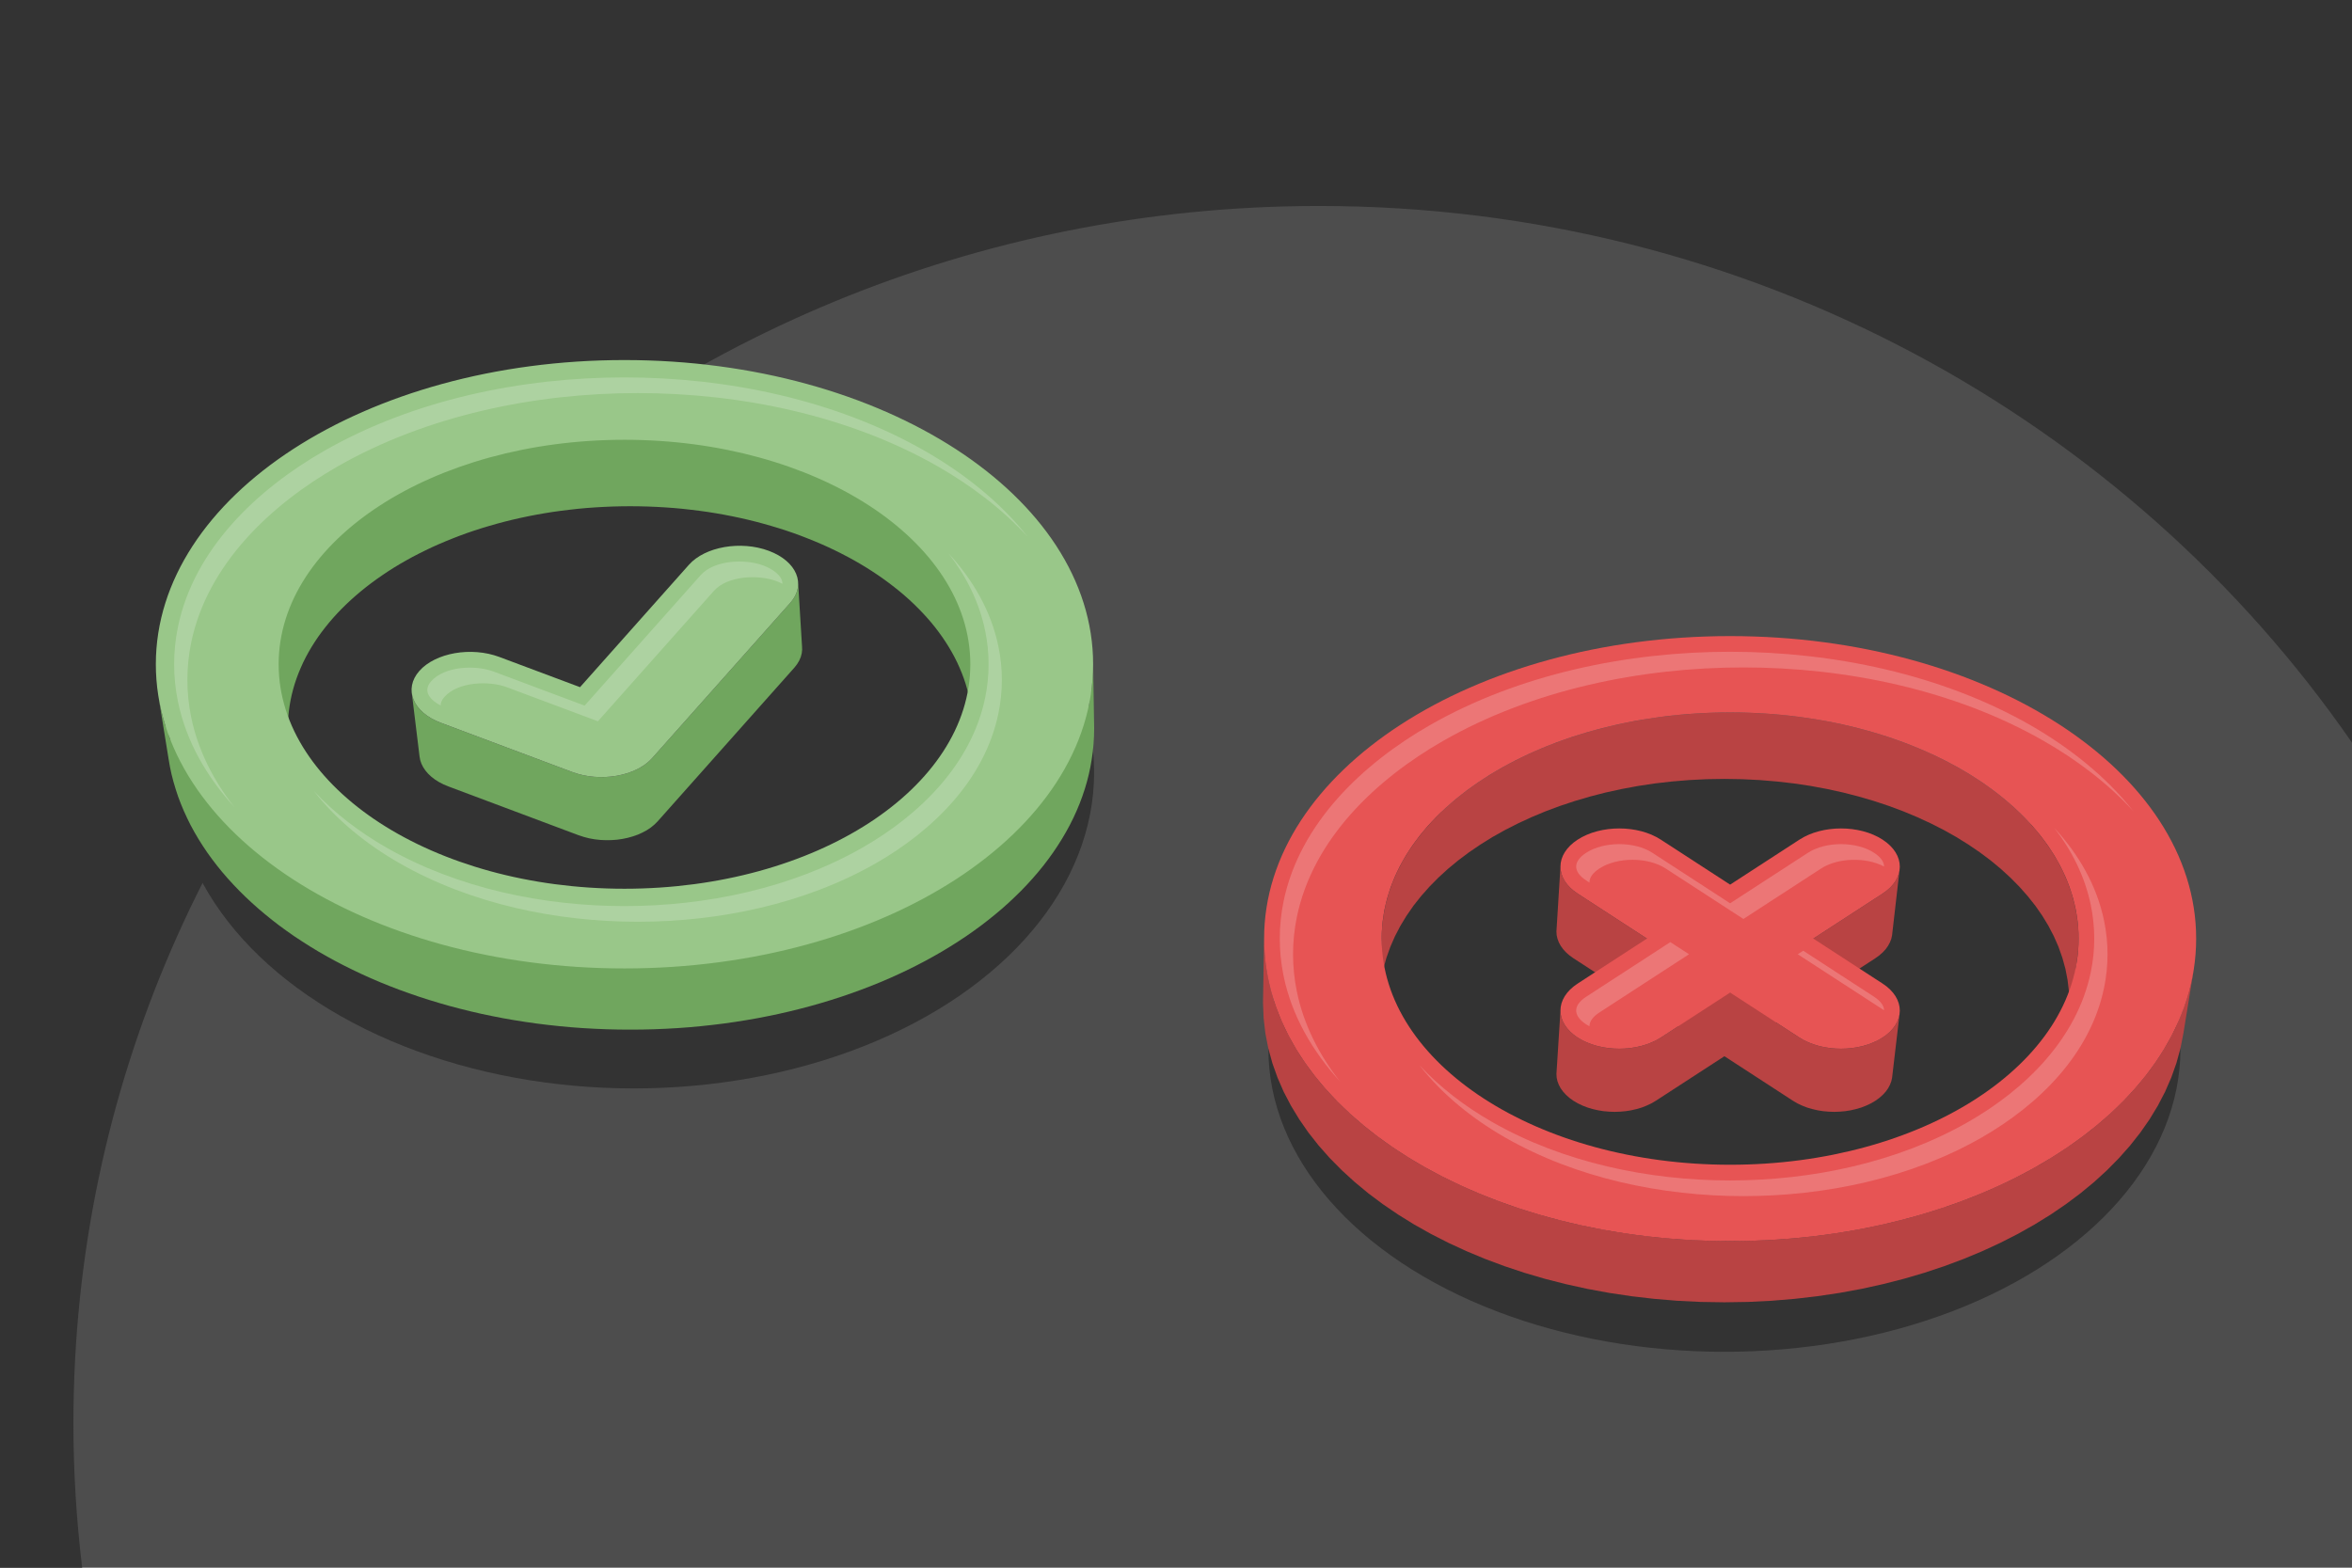
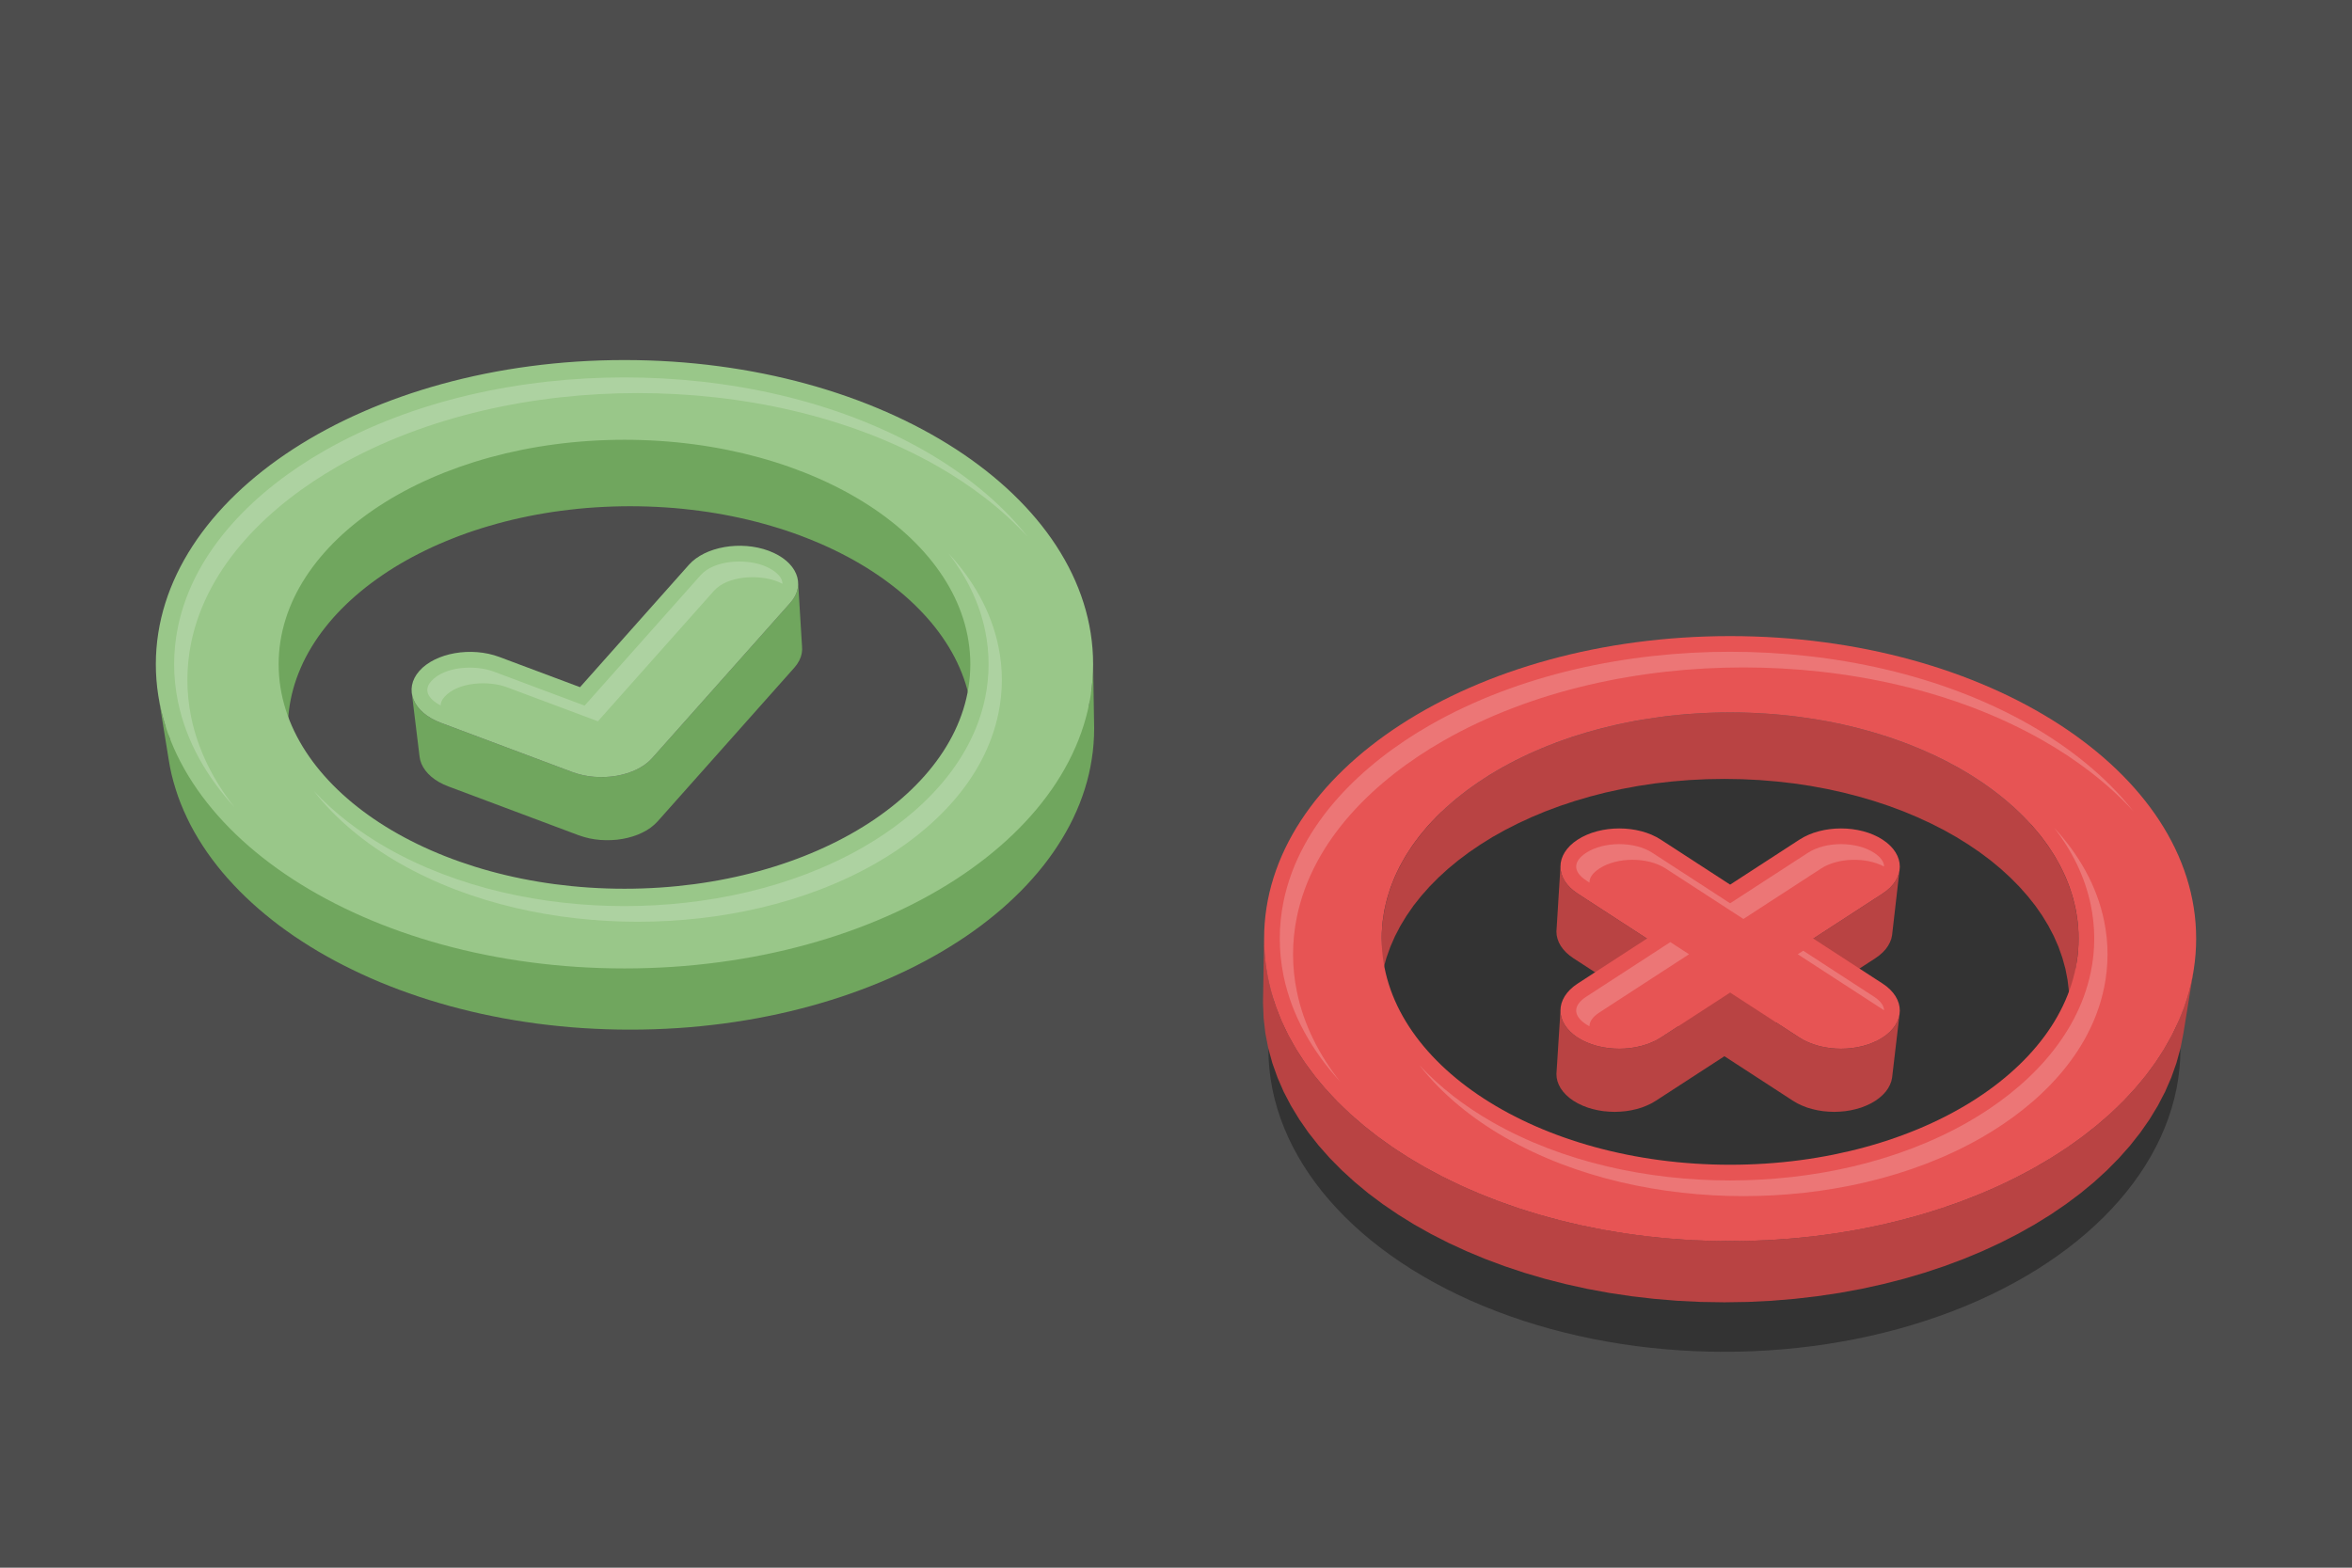
<svg xmlns="http://www.w3.org/2000/svg" xml:space="preserve" width="300px" height="200px" version="1.1" style="shape-rendering:geometricPrecision; text-rendering:geometricPrecision; image-rendering:optimizeQuality; fill-rule:evenodd; clip-rule:evenodd" viewBox="0 0 5718.6 3812.4">
  <defs>
    <style type="text/css">
   
    .fil1 {fill:#333333}
    .fil0 {fill:#4D4D4D}
    .fil5 {fill:#70A65E}
    .fil6 {fill:#99C789}
    .fil2 {fill:#B94343}
    .fil3 {fill:#E75454}
    .fil7 {fill:#99C789;fill-rule:nonzero}
    .fil4 {fill:white;fill-opacity:0.2}
   
  </style>
  </defs>
  <g id="Layer_x0020_1">
    <g id="_1878385209552">
      <g>
        <rect class="fil0" width="5718.6" height="3812.4" />
-         <path class="fil1" d="M199.8 3812.4l-199.8 0 0 -3812.4 5718.6 0 0 1806c-544.3,-787.4 -1466,-1305.1 -2511.3,-1305.1 -1672.7,0 -3028.8,1325.5 -3028.8,2960.6 0,118.8 7.4,235.8 21.3,350.9z" />
      </g>
      <g>
        <ellipse class="fil1" cx="4192.7" cy="2550.8" rx="1108.8" ry="736.6" />
-         <ellipse class="fil1" cx="1541" cy="1878.4" rx="1119.2" ry="768.5" />
        <path class="fil2" d="M4618.5 2466.4l-18.1 154.4 -1.9 8.7 -3.3 8.6 -4.5 8.5 -5.8 8.1 -7.1 7.8 -8.5 7.5 -9.7 7 -10.7 6.3 -11.5 5.4 -12 4.7 -12.6 3.7 -13 3 -13.2 2.1 -13.5 1.2 -13.5 0.5 -13.6 -0.5 -13.5 -1.2 -13.2 -2.1 -13 -3 -12.6 -3.7 -12 -4.7 -11.5 -5.4 -10.7 -6.3 -166.8 -108.4 -166.9 108.4 -10.7 6.3 -11.5 5.4 -12 4.7 -12.6 3.7 -12.9 3 -13.3 2.1 -13.5 1.2 -13.5 0.5 -13.6 -0.5 -13.5 -1.2 -13.2 -2.1 -13 -3 -12.5 -3.7 -12.1 -4.7 -11.4 -5.4 -10.8 -6.3 -9.7 -7 -8.4 -7.5 -7.1 -7.8 -5.9 -8.1 -4.5 -8.5 -3.3 -8.6 -1.9 -8.7 -0.6 -8.8 9.8 -154.5 0.6 8.9 2 8.9 3.3 8.7 4.5 8.5 5.9 8.2 7.2 7.9 8.5 7.5 9.8 7.1 10.9 6.3 11.6 5.6 12.1 4.6 12.7 3.9 13.1 2.9 13.4 2.2 13.6 1.2 13.7 0.4 13.7 -0.4 13.6 -1.2 13.4 -2.2 13.1 -2.9 12.7 -3.9 12.2 -4.6 11.5 -5.6 10.9 -6.3 42.3 -27.5 -254.7 -165.3 -9.7 -7 -8.4 -7.4 -7.1 -7.8 -5.9 -8.2 -4.5 -8.4 -3.2 -8.6 -2 -8.8 -0.6 -8.8 9.8 -157.9 0.6 8.9 2 8.8 3.3 8.7 4.6 8.5 5.8 8.2 7.2 7.9 8.5 7.6 9.8 7 370.7 240.7 370.7 -240.7 9.8 -7 8.5 -7.6 7.2 -7.9 5.9 -8.2 4.5 -8.5 3.3 -8.7 2 -8.8 -18.1 157.8 -1.9 8.8 -3.3 8.6 -4.5 8.4 -5.8 8.2 -7.2 7.8 -8.4 7.4 -9.7 7 -240.7 156.3 56.2 36.5 10.9 6.3 11.5 5.6 12.2 4.6 12.7 3.9 13.1 2.9 13.4 2.2 13.6 1.2 13.7 0.4 13.7 -0.4 13.6 -1.2 13.4 -2.2 13.1 -2.9 12.7 -3.9 12.2 -4.6 11.5 -5.6 10.9 -6.3 9.8 -7.1 8.5 -7.5 7.2 -7.9 5.9 -8.2 4.6 -8.5 3.2 -8.7 2 -8.9zm-1259.1 -183.9l-5.4 156.2 1.1 -28 3.2 -27.7 5.3 -27.2 7.4 -26.8 9.4 -26.4 11.3 -25.8 13.2 -25.3 15 -24.7 16.8 -24.2 18.5 -23.4 20.2 -22.8 21.8 -22.1 23.4 -21.4 24.9 -20.6 26.3 -19.7 27.8 -18.9 29.1 -18.1 30.5 -17.1 31.7 -16.1 32.8 -15.2 34.1 -14.2 35.1 -13.1 36.2 -12 37.1 -10.9 38.1 -9.8 39 -8.5 39.8 -7.4 40.5 -6.1 41.3 -4.7 42 -3.5 42.6 -2.1 43.2 -0.7 43.1 0.7 42.6 2.1 42 3.5 41.3 4.7 40.6 6.1 39.8 7.4 38.9 8.5 38.1 9.8 37.2 10.9 36.1 12 35.2 13.1 34 14.2 32.9 15.2 31.7 16.1 30.4 17.1 29.1 18.1 27.8 18.9 26.3 19.7 24.9 20.6 23.4 21.4 21.8 22.1 20.2 22.8 18.6 23.4 16.8 24.2 15 24.7 13.2 25.3 11.3 25.8 9.3 26.4 7.4 26.8 5.3 27.2 3.3 27.7 1.1 28 -1.1 28 -3.3 27.7 22.4 -155.6 3.3 -28 1.1 -28.3 -1.1 -28.3 -3.3 -27.9 -5.4 -27.6 -7.4 -27 -9.5 -26.6 -11.4 -26.1 -13.3 -25.6 -15.2 -25 -17 -24.3 -18.7 -23.8 -20.4 -23 -22 -22.3 -23.6 -21.6 -25.2 -20.8 -26.6 -19.9 -28.1 -19.1 -29.4 -18.2 -30.7 -17.3 -32 -16.3 -33.2 -15.4 -34.4 -14.3 -35.5 -13.2 -36.5 -12.2 -37.5 -11 -38.5 -9.8 -39.4 -8.7 -40.2 -7.4 -41 -6.1 -41.7 -4.9 -42.4 -3.5 -43 -2.1 -43.6 -0.7 -43.6 0.7 -43 2.1 -42.4 3.5 -41.7 4.9 -41 6.1 -40.2 7.4 -39.4 8.7 -38.5 9.8 -37.5 11 -36.5 12.2 -35.5 13.2 -34.4 14.3 -33.2 15.4 -32 16.3 -30.7 17.3 -29.4 18.2 -28.1 19.1 -26.6 19.9 -25.2 20.8 -23.6 21.6 -22 22.3 -20.4 23 -18.7 23.8 -17 24.3 -15.2 25 -13.3 25.6 -11.4 26.1 -9.5 26.6 -7.4 27 -5.4 27.6 -3.3 27.9 -1.1 28.3zm1974.5 75.2l-25.3 155.5 -7.1 36.4 -9.9 35.9 -12.5 35.2 -15.1 34.6 -17.6 33.8 -20.1 33.1 -22.5 32.3 -24.8 31.4 -27 30.5 -29.1 29.5 -31.3 28.6 -33.3 27.5 -35.3 26.4 -37.1 25.3 -39 24.1 -40.7 22.9 -42.4 21.6 -43.9 20.3 -45.6 19 -46.9 17.5 -48.4 16.1 -49.7 14.6 -50.9 13 -52.2 11.5 -53.2 9.8 -54.3 8.1 -55.2 6.4 -56.1 4.7 -57 2.8 -57.7 0.9 -57.8 -0.9 -56.9 -2.8 -56.2 -4.7 -55.2 -6.4 -54.3 -8.1 -53.2 -9.8 -52.1 -11.5 -51 -13 -49.7 -14.6 -48.3 -16.1 -47 -17.5 -45.5 -19 -44 -20.3 -42.4 -21.6 -40.7 -22.9 -38.9 -24.1 -37.2 -25.3 -35.3 -26.4 -33.2 -27.5 -31.3 -28.6 -29.2 -29.5 -27 -30.5 -24.8 -31.4 -22.4 -32.3 -20.1 -33.1 -17.7 -33.8 -15.1 -34.6 -12.5 -35.2 -9.9 -35.9 -7.1 -36.4 -4.3 -37 -1.5 -37.5 2.6 -156.2 1.5 37.9 4.4 37.3 7.2 36.8 9.9 36.3 12.7 35.6 15.3 34.9 17.8 34.2 20.3 33.4 22.6 32.6 25.1 31.7 27.2 30.8 29.5 29.8 31.6 28.9 33.7 27.8 35.6 26.7 37.5 25.5 39.3 24.4 41.2 23.1 42.8 21.8 44.4 20.5 46 19.2 47.4 17.7 48.9 16.2 50.2 14.8 51.4 13.1 52.7 11.6 53.7 9.9 54.8 8.2 55.8 6.5 56.8 4.7 57.5 2.8 58.3 1 58.3 -1 57.6 -2.8 56.7 -4.7 55.8 -6.5 54.8 -8.2 53.8 -9.9 52.6 -11.6 51.5 -13.1 50.2 -14.8 48.8 -16.2 47.5 -17.7 45.9 -19.2 44.5 -20.5 42.8 -21.8 41.1 -23.1 39.3 -24.4 37.5 -25.5 35.7 -26.7 33.6 -27.8 31.6 -28.9 29.5 -29.8 27.2 -30.8 25.1 -31.7 22.7 -32.6 20.3 -33.4 17.8 -34.2 15.2 -34.9 12.7 -35.6 10 -36.3 7.2 -36.8z" />
        <path class="fil3" d="M4206.6 1546.9c625.8,0 1133.1,329.3 1133.1,735.6 0,406.3 -507.3,735.7 -1133.1,735.7 -625.8,0 -1133.1,-329.4 -1133.1,-735.7 0,-406.3 507.3,-735.6 1133.1,-735.6zm370.7 845c55.8,36.3 55.8,95 0,131.3 -55.8,36.2 -146.4,36.2 -202.2,0l-168.5 -109.4 -168.5 109.4c-55.8,36.2 -146.3,36.2 -202.2,0 -55.8,-36.3 -55.8,-95 0,-131.3l168.5 -109.4 -168.5 -109.4c-55.8,-36.2 -55.8,-95 0,-131.2 55.9,-36.3 146.4,-36.3 202.2,0l168.5 109.4 168.5 -109.4c55.8,-36.3 146.3,-36.3 202.2,0 55.8,36.2 55.8,95 0,131.2l-168.5 109.4 168.5 109.4zm-370.7 -659.4c467.9,0 847.2,246.2 847.2,550 0,303.8 -379.3,550 -847.2,550 -467.9,0 -847.2,-246.2 -847.2,-550 0,-303.8 379.3,-550 847.2,-550z" />
        <path class="fil4" d="M4206.6 1585c-248.9,0 -512.9,54.2 -730.4,178.7 -162.3,93 -316.3,238.2 -355.4,428.4 -6.1,29.7 -9.2,60 -9.2,90.4 0,30.4 3.1,60.7 9.2,90.5 20.1,98 70.8,184 137.4,257.2 -50.5,-64.4 -88.4,-137.7 -105.1,-219.1 -6.1,-29.8 -9.2,-60.1 -9.2,-90.5 0,-30.4 3.1,-60.6 9.2,-90.4 39,-190.1 193.1,-335.4 355.4,-428.3 217.5,-124.6 481.5,-178.8 730.4,-178.8 248.9,0 512.9,54.2 730.3,178.8 78.7,45 155.4,102.3 218,171.1 -67.4,-85.9 -157.5,-156.1 -250.2,-209.3 -217.5,-124.5 -481.5,-178.7 -730.4,-178.7zm788 428.1c42.8,55.3 74.6,118.2 89,188.4 5.5,26.7 8.3,53.8 8.3,81 0,27.2 -2.8,54.4 -8.3,81 -33.2,161.9 -159.1,285.3 -297.8,364.7 -172.8,99 -381.4,142.5 -579.2,142.5 -197.8,0 -406.4,-43.5 -579.2,-142.5 -64.2,-36.8 -125.7,-83 -176.5,-138.2 55.8,72.2 130.3,131.3 208.8,176.3 172.8,99 381.3,142.5 579.2,142.5 197.8,0 406.4,-43.5 579.2,-142.5 138.6,-79.4 264.6,-202.8 297.8,-364.7 5.5,-26.6 8.3,-53.7 8.3,-81 0,-27.2 -2.8,-54.3 -8.3,-81 -17.8,-86.8 -62.4,-162.6 -121.3,-226.5zm-438.1 410.8l-172.2 -111.9 -13.3 8.6 209.9 136.3c-0.3,-11.3 -8.4,-22.6 -24.4,-33zm24.4 -316.6c-0.1,-11.5 -8.2,-23 -24.4,-33.5 -43.2,-28 -117.5,-28 -160.6,0l-189.3 122.9 -189.2 -122.9c-43.2,-28 -117.5,-28 -160.7,0 -32.5,21.1 -32.5,46.2 0,67.3l7.9 5.2c-0.3,-11.8 7.8,-23.6 24.4,-34.4 43.2,-28 117.4,-28 160.6,0l189.3 122.9 189.2 -122.9c40.7,-26.3 108.9,-27.9 152.8,-4.6zm-519.7 183.8l-204.5 132.8c-32.5,21.1 -32.5,46.2 0,67.3 2.5,1.6 5.1,3.2 7.9,4.6 -0.1,-11.6 8,-23.2 24.4,-33.8l217.7 -141.4 -45.5 -29.5z" />
        <path class="fil5" d="M1090.5 1912.6l-12.2 -5.1 -11 -5.7 -10 -6.3 -8.9 -6.9 -7.7 -7.3 -6.5 -7.7 -5.4 -8.1 -4.2 -8.4 -2.9 -8.6 -1.6 -8.7 -19 -155.5 1.6 8.8 2.9 8.7 4.2 8.4 5.4 8.2 6.7 7.8 7.8 7.4 8.9 6.9 10.1 6.4 11.2 5.8 12.2 5.1 319.4 119.7 12.9 4.3 13.4 3.4 13.6 2.4 13.7 1.5 13.8 0.7 13.7 -0.2 13.6 -1.1 13.3 -1.9 13 -2.7 12.6 -3.5 12 -4.3 11.4 -5.1 10.7 -5.8 9.8 -6.5 8.9 -7.3 7.9 -8 335.9 -377.7 6.6 -8.4 5.2 -8.7 3.8 -8.8 2.3 -8.9 1 -9 -0.3 -8.9 9.7 158.2 0.3 8.9 -1 8.8 -2.3 8.8 -3.8 8.8 -5.1 8.5 -6.5 8.4 -332.6 374 -7.8 7.8 -8.8 7.2 -9.7 6.5 -10.6 5.7 -11.3 5.1 -11.9 4.2 -12.4 3.5 -12.9 2.7 -13.2 1.9 -13.5 1 -13.6 0.2 -13.6 -0.6 -13.6 -1.5 -13.4 -2.4 -13.2 -3.4 -12.9 -4.2 -316.1 -118.5zm1030.3 -523.2l-14.3 -9.1 -14.6 -8.8 -14.9 -8.6 -15.3 -8.4 -15.6 -8.1 -15.8 -7.9 -16.2 -7.7 -16.5 -7.4 -16.7 -7.1 -17.1 -6.9 -17.2 -6.7 -17.6 -6.4 -17.8 -6.1 -18.1 -5.8 -18.3 -5.5 -18.6 -5.3 -18.8 -5 -19 -4.7 -19.2 -4.4 -19.5 -4.1 -19.6 -3.8 -19.9 -3.5 -20 -3.2 -20.2 -2.8 -20.4 -2.5 -20.6 -2.3 -20.8 -1.9 -20.9 -1.5 -21 -1.2 -21.3 -0.9 -21.3 -0.5 -21.5 -0.2 -21.5 0.2 -21.3 0.5 -21.2 0.9 -21.1 1.2 -20.9 1.5 -20.7 1.9 -20.6 2.3 -20.4 2.5 -20.3 2.8 -20 3.2 -19.9 3.5 -19.6 3.8 -19.4 4.1 -19.3 4.4 -19 4.7 -18.8 5 -18.5 5.3 -18.4 5.5 -18 5.8 -17.9 6.1 -17.5 6.4 -17.3 6.7 -17 6.9 -16.8 7.1 -16.5 7.4 -16.1 7.7 -15.9 7.9 -15.6 8.1 -15.2 8.4 -15 8.6 -14.6 8.8 -14.3 9.1 -13.9 9.3 -13.6 9.5 -13.3 9.7 -12.9 9.9 -12.5 10.1 -12.2 10.3 -11.8 10.5 -11.4 10.7 -11.1 10.9 -10.6 11 -10.2 11.2 -9.8 11.4 -9.4 11.6 -9 11.7 -8.6 11.9 -8.1 12.1 -7.7 12.2 -7.2 12.3 -6.8 12.5 -6.3 12.6 -5.8 12.8 -5.4 12.9 -4.9 13 -4.4 13.1 -3.9 13.3 -3.4 13.3 -2.9 13.5 -2.4 13.6 -1.9 13.7 -1.3 13.7 -0.8 13.9 -0.3 13.9 0.3 14 0.8 13.9 1.3 13.7 1.9 13.7 -10 -70.1 -0.6 14.8 1.1 28.1 3.2 27.6 -10.2 -71.5 -0.1 1.7 -0.3 14.1 0.3 14.2 0.8 14.1 1.4 14 1.9 13.8 -22.4 -155.6 -1.9 -14 -1.4 -14.1 -0.8 -14.2 -0.3 -14.3 0.3 -14.3 0.8 -14.3 1.4 -14.1 1.9 -14 2.5 -13.9 2.9 -13.8 3.5 -13.7 4 -13.6 4.6 -13.5 5 -13.3 5.5 -13.3 6 -13 6.5 -13 6.9 -12.8 7.4 -12.6 7.9 -12.5 8.3 -12.4 8.8 -12.2 9.2 -12 9.6 -11.9 10.1 -11.7 10.5 -11.5 10.9 -11.3 11.3 -11.2 11.7 -10.9 12.1 -10.8 12.4 -10.6 12.9 -10.3 13.2 -10.2 13.6 -9.9 14 -9.8 14.3 -9.5 14.6 -9.3 15 -9 15.4 -8.9 15.6 -8.6 16 -8.3 16.3 -8.1 16.5 -7.9 16.9 -7.6 17.2 -7.3 17.4 -7.1 17.8 -6.8 18 -6.5 18.3 -6.3 18.5 -5.9 18.8 -5.7 19 -5.5 19.3 -5.1 19.5 -4.8 19.7 -4.5 19.9 -4.2 20.2 -3.9 20.3 -3.6 20.6 -3.2 20.7 -2.9 20.9 -2.6 21.1 -2.3 21.3 -1.9 21.5 -1.6 21.6 -1.3 21.7 -0.9 21.9 -0.5 22 -0.2 22.1 0.2 21.9 0.5 21.7 0.9 21.6 1.3 21.4 1.6 21.3 1.9 21.1 2.3 20.9 2.6 20.8 2.9 20.5 3.2 20.4 3.6 20.1 3.9 20 4.2 19.7 4.5 19.5 4.8 19.3 5.1 19 5.5 18.8 5.7 18.5 5.9 18.3 6.3 18 6.5 17.7 6.8 17.5 7.1 17.2 7.3 16.8 7.6 16.6 7.9 16.3 8.1 16 8.3 15.6 8.6 15.3 8.9 15 9 14.7 9.3 14.3 9.5 13.9 9.8 13.6 9.9 13.3 10.2 12.8 10.3 12.5 10.6 12.1 10.8 11.7 10.9 11.3 11.2 10.9 11.3 10.5 11.5 10 11.7 9.7 11.9 9.2 12 8.8 12.2 8.3 12.4 7.9 12.5 7.4 12.6 6.9 12.8 6.5 13 6 13 5.5 13.3 5 13.3 4.5 13.5 4 13.6 3.5 13.7 3 13.8 2.4 13.9 2 14 1.3 14.1 0.9 14.3 5.3 156.3 -0.8 -14.1 -1.4 -14 -1.9 -13.8 -2.4 -13.8 -2.3 -10.7 2.8 80.5 -1.1 -28 -3.2 -27.6 -4.5 -23 2.3 64.7 -0.9 -13.9 -1.3 -13.7 -1.9 -13.7 -2.4 -13.6 -2.9 -13.5 -3.4 -13.3 -3.9 -13.3 -4.4 -13.1 -4.9 -13 -5.4 -12.9 -5.8 -12.8 -6.3 -12.6 -6.8 -12.5 -7.2 -12.3 -7.7 -12.2 -8.1 -12.1 -8.6 -11.9 -8.9 -11.7 -9.4 -11.6 -9.9 -11.4 -10.2 -11.2 -10.6 -11 -11 -10.9 -11.4 -10.7 -11.8 -10.5 -12.2 -10.3 -12.6 -10.1 -12.9 -9.9 -13.2 -9.7 -13.6 -9.5 -14 -9.3zm209.1 900l-19.4 12.3 -19.8 12 -20.2 11.6 -20.7 11.4 -21.1 11 -21.5 10.7 -22 10.4 -22.3 10.1 -22.7 9.7 -23 9.3 -23.5 9 -23.8 8.6 -24.1 8.3 -24.5 7.9 -24.8 7.5 -25.2 7.2 -25.4 6.7 -25.8 6.4 -26.1 6 -26.3 5.5 -26.7 5.2 -26.9 4.7 -27.1 4.3 -27.4 3.9 -27.7 3.4 -27.9 3 -28.1 2.6 -28.3 2.1 -28.6 1.6 -28.7 1.2 -29 0.7 -29.1 0.2 -29.1 -0.2 -28.9 -0.7 -28.8 -1.2 -28.5 -1.6 -28.4 -2.1 -28.1 -2.6 -27.9 -3 -27.6 -3.4 -27.4 -3.9 -27.2 -4.3 -26.9 -4.7 -26.6 -5.2 -26.4 -5.5 -26 -6 -25.8 -6.4 -25.5 -6.7 -25.1 -7.2 -24.8 -7.5 -24.5 -7.9 -24.2 -8.3 -23.8 -8.6 -23.4 -9 -23.1 -9.3 -22.7 -9.7 -22.3 -10.1 -21.9 -10.4 -21.5 -10.7 -21.1 -11 -20.7 -11.4 -20.3 -11.6 -19.8 -12 -19.3 -12.3 -19 -12.5 -18.4 -12.9 -18 -13.1 -17.5 -13.5 -16.9 -13.7 -16.5 -13.9 -16 -14.3 -15.5 -14.5 -14.9 -14.7 -14.4 -15 -13.9 -15.2 -13.3 -15.4 -12.7 -15.7 -12.2 -15.9 -11.6 -16.1 -11 -16.4 -10.4 -16.5 -9.8 -16.7 -9.2 -16.9 -8.5 -17.2 -7.9 -17.2 -7.3 -17.5 -6.7 -17.6 -5.9 -17.9 -5.3 -17.9 -4.7 -18.1 -3.9 -18.3 -3.2 -18.4 -25.2 -155.4 3.2 18.6 4 18.4 4.7 18.3 5.3 18.1 2 5.9 -12.9 -79.7 -4.4 -37.4 -1.5 -37.8 1.5 -37.9 4.4 -37.4 7.2 -36.8 10 -36.2 12.6 -35.6 15.3 -34.9 17.8 -34.2 20.3 -33.4 22.7 -32.6 25 -31.7 27.3 -30.8 29.4 -29.9 31.6 -28.8 33.7 -27.8 35.6 -26.7 37.5 -25.5 39.4 -24.4 41.1 -23.1 42.8 -21.9 44.4 -20.5 46 -19.1 47.4 -17.7 48.9 -16.3 50.2 -14.7 51.4 -13.2 52.7 -11.5 53.8 -9.9 54.8 -8.3 55.8 -6.4 56.7 -4.7 57.5 -2.8 58.3 -1 58.3 1 57.6 2.8 56.7 4.7 55.8 6.4 54.8 8.3 53.8 9.9 52.6 11.5 51.5 13.2 50.2 14.7 48.8 16.3 47.5 17.7 46 19.1 44.4 20.5 42.8 21.9 41.1 23.1 39.4 24.4 37.5 25.5 35.6 26.7 33.6 27.8 31.6 28.8 29.5 29.9 27.3 30.8 25 31.7 22.7 32.6 20.3 33.4 17.8 34.2 15.3 34.9 12.6 35.6 10 36.2 7.2 36.8 4.4 37.4 1.4 37.9 1.2 70.6 1.9 -13.7 1.8 -18.9 1.1 -19 0.4 -19 2.5 156.1 -0.4 19 -1.1 18.7 -1.8 18.7 -2.6 18.5 -3.2 18.4 -3.9 18.3 -4.6 18.1 -5.3 17.9 -6 17.9 -6.6 17.6 -7.3 17.5 -7.9 17.2 -8.6 17.2 -9.2 16.9 -9.8 16.7 -10.4 16.5 -11 16.4 -11.6 16.1 -12.1 15.9 -12.8 15.7 -13.3 15.4 -13.8 15.2 -14.4 15 -15 14.7 -15.4 14.5 -16 14.3 -16.5 13.9 -17 13.7 -17.5 13.5 -18 13.1 -18.4 12.9 -18.9 12.5zm316.9 -571.3l1.8 -8.5 0.6 -3.5 -1 -9 -1.9 -9.8 0.5 30.8zm-4.5 -51.3l-0.5 4.8 -2.5 18.5 -3.3 18.4 -3.9 18.3 -4.6 18 -5.3 18 -6 17.8 -6.6 17.6 -7.3 17.4 -7.9 17.3 -8.5 17.1 -9.2 16.9 -9.8 16.7 -10.4 16.5 -11 16.3 -11.5 16.1 -12.2 15.9 -12.7 15.6 -13.3 15.5 -13.8 15.2 -14.4 14.9 -15 14.8 -15.4 14.4 -16 14.2 -16.4 14 -17 13.7 -17.5 13.4 -17.9 13.1 -18.5 12.9 -18.8 12.5 -19.4 12.3 -19.8 12 -20.2 11.6 -20.7 11.3 -21 11.1 -21.5 10.7 -21.9 10.3 -22.3 10.1 -22.7 9.6 -23 9.4 -23.4 9 -23.8 8.6 -24.1 8.3 -24.5 7.9 -24.8 7.5 -25.1 7.1 -25.4 6.8 -25.8 6.3 -26 6 -26.3 5.5 -26.6 5.1 -26.9 4.8 -27.1 4.3 -27.4 3.8 -27.6 3.5 -27.9 3 -28.1 2.5 -28.3 2.1 -28.5 1.7 -28.7 1.1 -28.9 0.8 -29.1 0.2 -29.1 -0.2 -28.9 -0.8 -28.7 -1.1 -28.5 -1.7 -28.3 -2.1 -28.1 -2.5 -27.8 -3 -27.6 -3.5 -27.4 -3.8 -27.2 -4.3 -26.8 -4.8 -26.6 -5.1 -26.3 -5.5 -26.1 -6 -25.7 -6.3 -25.4 -6.8 -25.2 -7.1 -24.8 -7.5 -24.4 -7.9 -24.1 -8.3 -23.8 -8.6 -23.4 -9 -23.1 -9.4 -22.6 -9.6 -22.3 -10.1 -21.9 -10.3 -21.5 -10.7 -21.1 -11.1 -20.6 -11.3 -20.3 -11.6 -19.8 -12 -19.3 -12.3 -18.9 -12.5 -18.4 -12.9 -17.9 -13.1 -17.5 -13.4 -17 -13.7 -16.5 -14 -15.9 -14.2 -15.5 -14.4 -14.9 -14.8 -14.4 -14.9 -13.8 -15.2 -13.3 -15.5 -12.7 -15.6 -12.2 -15.9 -11.6 -16.1 -11 -16.3 -10.4 -16.5 -9.7 -16.7 -9.2 -16.9 -8.6 -17.1 -7.9 -17.3 -7.2 -17.4 -6.7 -17.6 -5.9 -17.8 -3.3 -11.1 0.7 -17.6 4.3 -37 7.2 -36.5 9.8 -35.8 12.6 -35.3 15.1 -34.5 17.6 -33.9 20.1 -33 22.5 -32.3 24.7 -31.4 27 -30.5 29.2 -29.6 31.3 -28.5 33.3 -27.5 35.3 -26.4 37.1 -25.3 39 -24.2 40.7 -22.8 42.3 -21.7 44 -20.3 45.5 -18.9 47 -17.6 48.4 -16 49.7 -14.6 50.9 -13.1 52.1 -11.4 53.3 -9.8 54.2 -8.2 55.3 -6.4 56.1 -4.6 57 -2.8 57.7 -1 57.7 1 57 2.8 56.2 4.6 55.2 6.4 54.3 8.2 53.2 9.8 52.1 11.4 51 13.1 49.7 14.6 48.3 16 47 17.6 45.5 18.9 44 20.3 42.4 21.7 40.7 22.8 38.9 24.2 37.2 25.3 35.2 26.4 33.3 27.5 31.3 28.5 29.2 29.6 27 30.5 24.8 31.4 22.4 32.3 20.1 33 17.7 33.9 15.1 34.5 12.5 35.3 9.9 35.8 1.2 6.2zm-2231.1 124l3.6 9.4 0.6 1.7 -4.9 -30.8 -0.1 0.4 0.8 19.3z" />
        <g>
          <path class="fil6" d="M1518.3 879.7c625.8,0 1133.1,329.4 1133.1,735.7 0,406.2 -507.3,735.6 -1133.1,735.6 -625.8,0 -1133.1,-329.4 -1133.1,-735.6 0,-406.3 507.3,-735.7 1133.1,-735.7zm0 185.6c467.9,0 847.2,246.3 847.2,550.1 0,303.7 -379.3,550 -847.2,550 -467.8,0 -847.1,-246.3 -847.1,-550 0,-303.8 379.3,-550.1 847.1,-550.1z" />
          <path class="fil7" d="M1518.3 875.6c314.7,0 599.5,82.8 805.7,216.6 206.2,133.9 333.8,318.9 333.8,523.2 0,204.2 -127.6,389.2 -333.8,523.1 -206.2,133.8 -491,216.6 -805.7,216.6 -314.6,0 -599.5,-82.8 -805.7,-216.6 -206.2,-133.9 -333.7,-318.9 -333.7,-523.1 0,-204.3 127.5,-389.3 333.7,-523.2 206.2,-133.8 491.1,-216.6 805.7,-216.6zm796.8 222.5c-203.9,-132.4 -485.6,-214.3 -796.8,-214.3 -311.1,0 -592.8,81.9 -796.7,214.3 -203.9,132.4 -330,315.3 -330,517.3 0,202 126.1,384.8 330,517.2 203.9,132.4 485.6,214.3 796.7,214.3 311.2,0 592.9,-81.9 796.8,-214.3 203.9,-132.4 330,-315.2 330,-517.2 0,-202 -126.1,-384.9 -330,-517.3zm-796.8 -36.9c235.7,0 449.1,62 603.6,162.3 154.4,100.3 250,238.8 250,391.9 0,153 -95.6,291.5 -250,391.8 -154.5,100.3 -367.9,162.3 -603.6,162.3 -235.7,0 -449,-62 -603.5,-162.3 -154.5,-100.3 -250,-238.8 -250,-391.8 0,-153.1 95.5,-291.6 250,-391.9 154.5,-100.3 367.8,-162.3 603.5,-162.3zm594.6 168.1c-152.2,-98.7 -362.4,-159.8 -594.6,-159.8 -232.1,0 -442.4,61.1 -594.5,159.8 -152.2,98.8 -246.3,235.3 -246.3,386.1 0,150.7 94.1,287.2 246.3,386 152.1,98.7 362.4,159.9 594.5,159.9 232.2,0 442.4,-61.2 594.6,-159.9 152.1,-98.8 246.3,-235.3 246.3,-386 0,-150.8 -94.2,-287.3 -246.3,-386.1z" />
          <path class="fil7" d="M1072.1 1757.8c-68.1,-25.4 -91.6,-81.9 -52.5,-126.2 39.2,-44.2 126.2,-59.5 194.4,-34l196.3 73.5 264.6 -297.5c39.1,-44.2 126.2,-59.5 194.3,-34.1 68.2,25.4 91.7,81.9 52.5,126.2l-335.9 377.7c-39.2,44.3 -126.2,59.5 -194.3,34.1l-319.4 -119.7z" />
        </g>
        <g>
          <path class="fil4" d="M1902.4 1419.7c0.3,-20.6 -26.2,-36.9 -46.5,-44.5 -44.5,-16.6 -119.5,-13.5 -152.5,23.7l-282 317.1 -220.8 -82.7c-44.4,-16.7 -119.5,-13.6 -152.4,23.6 -22.2,25 -0.3,46.5 23.1,58.8 0,-6.5 2.7,-13.4 9.1,-20.7 33,-37.2 108,-40.3 152.5,-23.6l220.8 82.7 281.9 -317c33.1,-37.3 108.1,-40.4 152.6,-23.8 4.5,1.8 9.4,3.9 14.2,6.4z" />
          <path class="fil4" d="M1518.3 917.8c-248.9,0 -512.9,54.2 -730.3,178.8 -162.3,92.9 -316.4,238.2 -355.4,428.3 -6.1,29.8 -9.2,60.1 -9.2,90.5 0,30.3 3.1,60.6 9.2,90.4 20.1,98 70.8,184.1 137.4,257.2 -50.6,-64.4 -88.4,-137.6 -105.2,-219.1 -6.1,-29.8 -9.2,-60 -9.2,-90.4 0,-30.4 3.1,-60.7 9.2,-90.5 39.1,-190.1 193.1,-335.3 355.4,-428.3 217.5,-124.6 481.5,-178.8 730.4,-178.8 248.9,0 512.9,54.2 730.4,178.8 78.6,45.1 155.3,102.4 218,171.1 -67.5,-85.9 -157.5,-156.1 -250.3,-209.2 -217.5,-124.6 -481.5,-178.8 -730.4,-178.8zm788.1 428.1c42.7,55.3 74.6,118.3 89,188.4 5.5,26.7 8.2,53.8 8.2,81.1 0,27.2 -2.7,54.3 -8.2,81 -33.2,161.8 -159.2,285.2 -297.9,364.6 -172.8,99 -381.3,142.5 -579.2,142.5 -197.8,0 -406.4,-43.5 -579.1,-142.5 -64.3,-36.8 -125.8,-83 -176.6,-138.1 55.8,72.2 130.3,131.3 208.8,176.3 172.8,98.9 381.4,142.4 579.2,142.4 197.8,0 406.4,-43.5 579.2,-142.4 138.7,-79.5 264.6,-202.9 297.8,-364.7 5.5,-26.7 8.3,-53.8 8.3,-81 0,-27.2 -2.8,-54.4 -8.3,-81 -17.8,-86.9 -62.3,-162.7 -121.2,-226.6z" />
        </g>
      </g>
    </g>
  </g>
</svg>